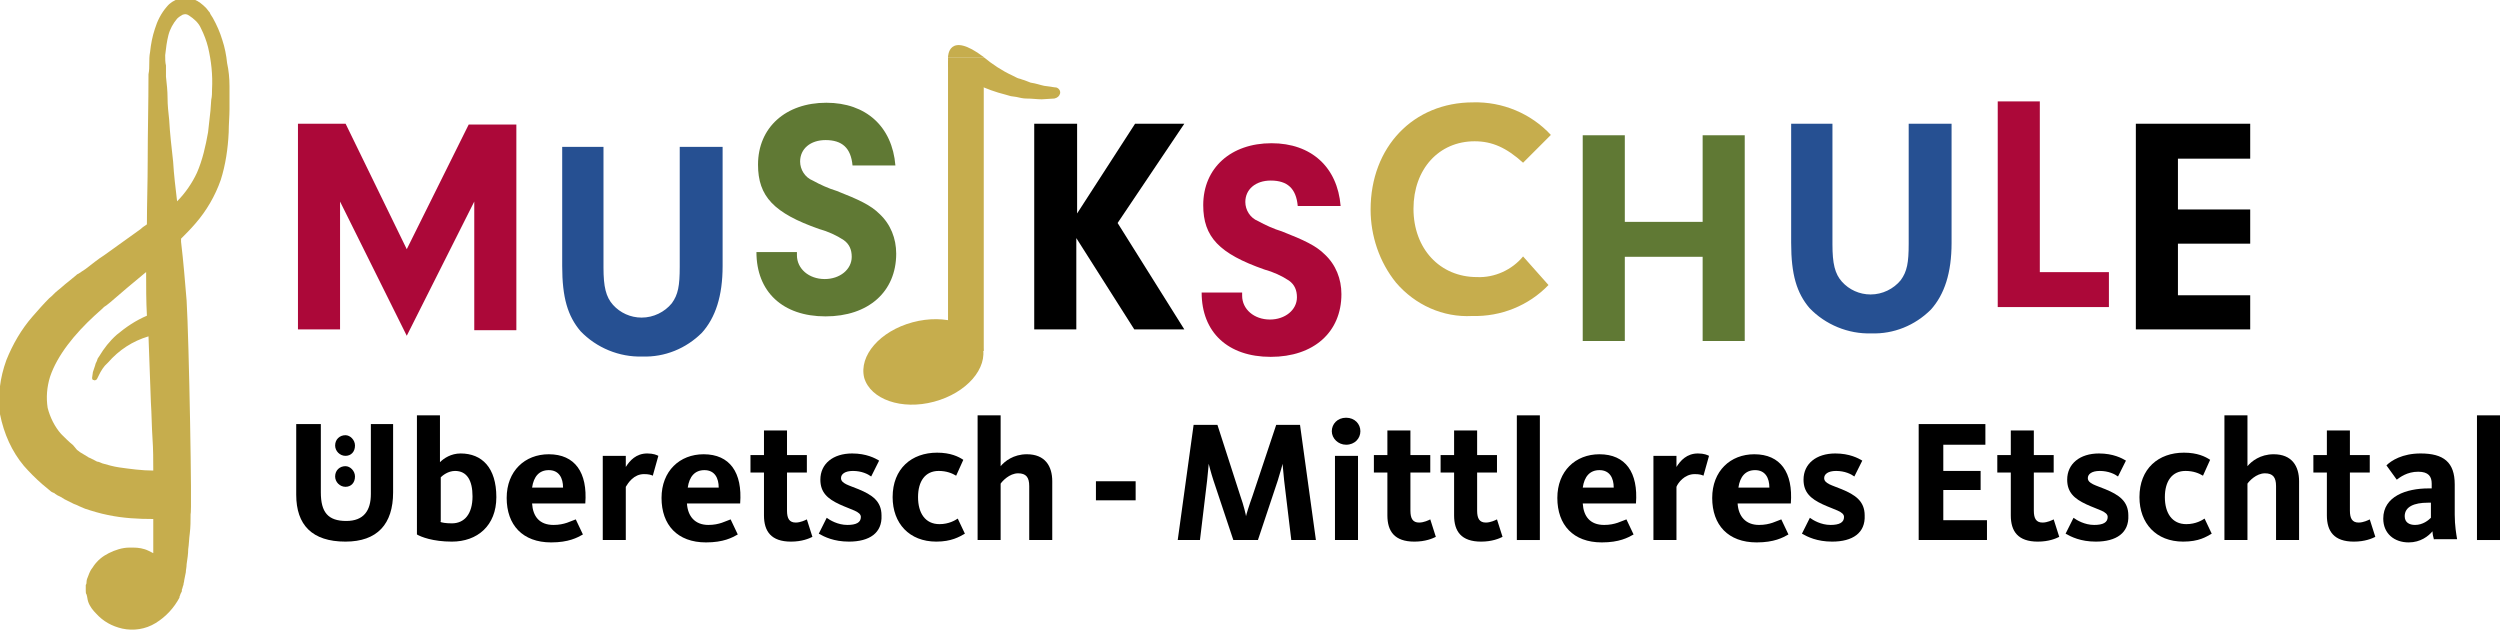
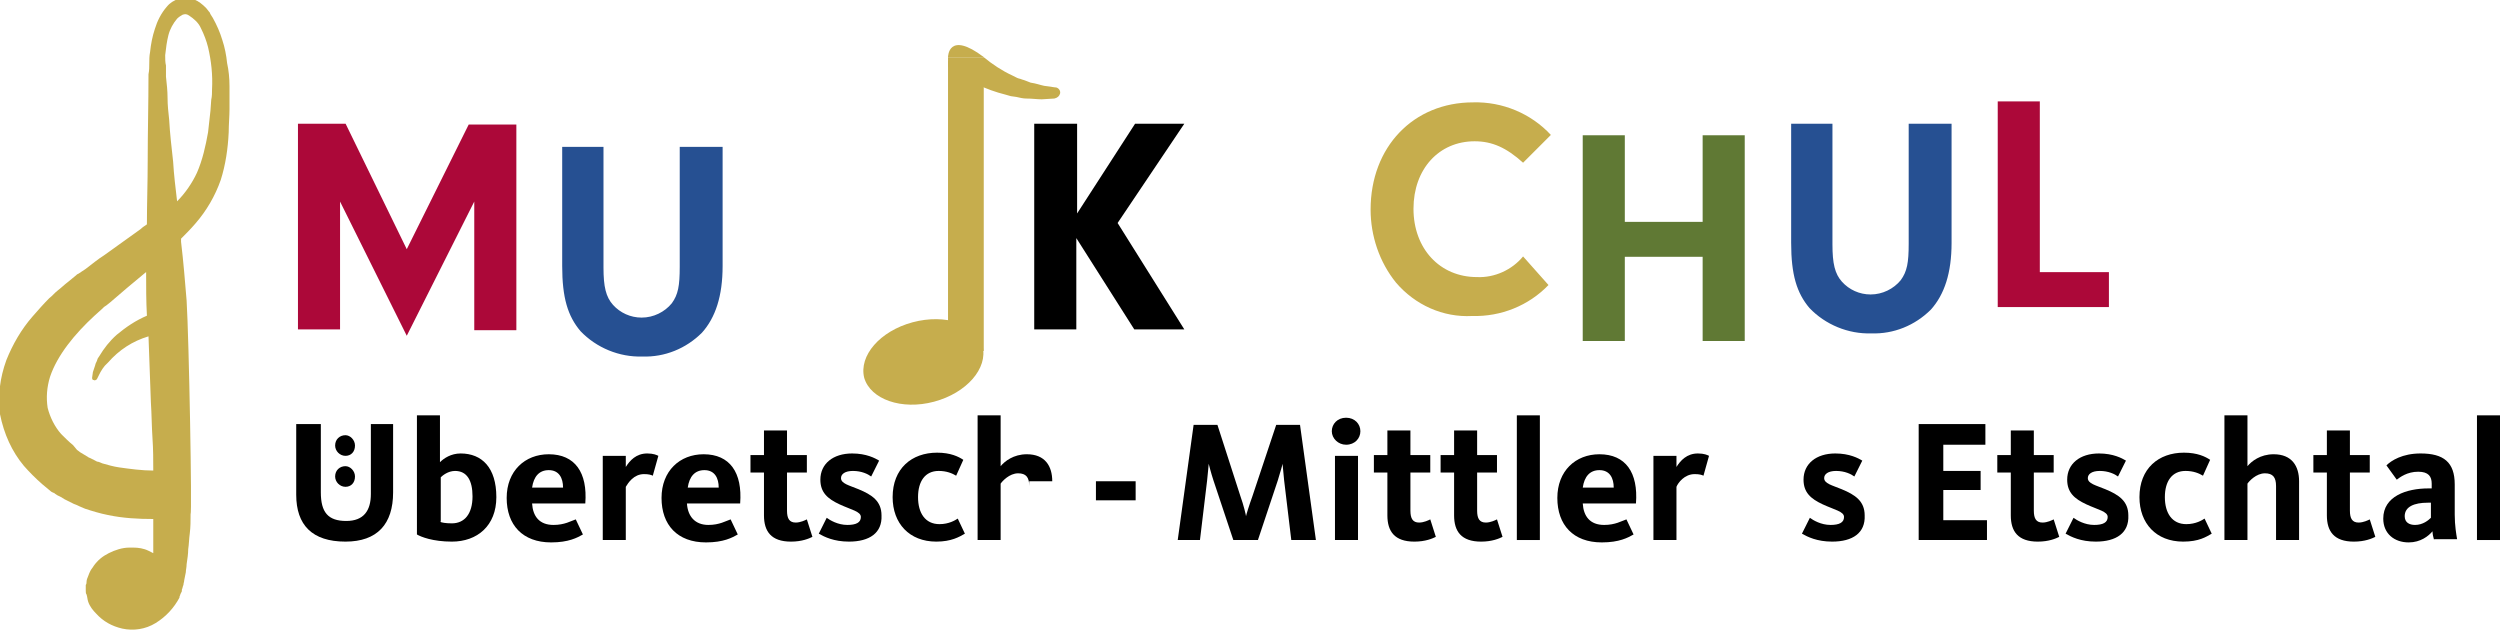
<svg xmlns="http://www.w3.org/2000/svg" version="1.1" id="Ebene_1" x="0px" y="0px" viewBox="0 0 314.8 79.3" style="enable-background:new 0 0 314.8 79.3;" xml:space="preserve">
  <style type="text/css">
	.st0{fill:#AC0839;}
	.st1{fill:#265092;}
	.st2{fill:#607934;}
	.st3{fill:#C6AD4D;}
</style>
  <g id="Gruppe_19-2" transform="translate(268.946 -120.321)">
-     <path id="Pfad_11" d="M5.3,140.3h9.1v-4.4H0v25.9h14.4v-4.3H5.3V151h9.1v-4.3H5.3V140.3z" />
-   </g>
+     </g>
  <g id="Gruppe_20" transform="translate(251.554 -123.233)">
    <g>
      <path id="Pfad_12_8_" class="st0" d="M5.3,157.5v-21.5H0v25.9h14v-4.4L5.3,157.5z" />
    </g>
  </g>
  <g>
    <g id="Gruppe_22" transform="translate(0 -135.948)">
      <g id="Gruppe_21" transform="translate(225.542 15.627)">
        <path id="Pfad_13" class="st1" d="M5.3,135.9H0v15c0,4,0.7,6.3,2.3,8.2c2,2.1,4.9,3.3,7.8,3.2c2.8,0.1,5.5-1,7.5-3     c1.7-1.9,2.6-4.6,2.6-8.4v-15h-5.4v15.1c0,2.4-0.2,3.5-1,4.6c-0.9,1.1-2.3,1.8-3.8,1.8c-1.4,0-2.7-0.6-3.6-1.6     c-0.9-1-1.2-2.3-1.2-4.7V135.9z" />
      </g>
    </g>
  </g>
  <g id="Gruppe_23" transform="translate(199.297 -118.864)">
    <path id="Pfad_15" class="st2" d="M5.3,151.2h9.8v10.6h5.3v-25.9h-5.3v10.9H5.3v-10.9H0v25.9h5.3L5.3,151.2z" />
  </g>
  <g>
    <g id="Gruppe_26" transform="translate(0 -135.948)">
      <g id="Gruppe_24" transform="translate(172.586 12.938)">
        <path id="Pfad_16" class="st3" d="M19.2,155.3c-1.4,1.7-3.6,2.7-5.8,2.6c-4.7,0-8-3.6-8-8.6c0-5,3.2-8.5,7.7-8.5     c2.2,0,4,0.8,6.1,2.7l3.5-3.5c-2.5-2.7-6.1-4.2-9.8-4.1c-7.5,0-12.9,5.6-12.9,13.5c0,3.3,1.1,6.6,3.2,9.2     c2.4,2.8,5.9,4.4,9.6,4.2c3.6,0.1,7.1-1.3,9.6-3.9L19.2,155.3z" />
      </g>
    </g>
  </g>
  <g id="Gruppe_27" transform="translate(130.23 -120.321)">
    <path id="Pfad_19" d="M5.3,150.3l7.3,11.5h6.3l-8.4-13.4l8.4-12.5h-6.2l-7.3,11.3v-11.3H0v25.9h5.3L5.3,150.3z" />
  </g>
  <g id="Gruppe_30" transform="translate(0 -135.948)">
    <g id="Gruppe_29" transform="translate(70.791 18.54)">
      <path id="Pfad_21" class="st1" d="M5.3,135.9H0v15c0,4,0.7,6.3,2.3,8.2c2,2.1,4.9,3.3,7.8,3.2c2.8,0.1,5.5-1,7.5-3    c1.7-1.9,2.6-4.6,2.6-8.4v-15h-5.4v15.1c0,2.4-0.2,3.5-1,4.6c-0.9,1.1-2.3,1.8-3.8,1.8c-1.4,0-2.7-0.6-3.6-1.6    c-0.9-1-1.2-2.3-1.2-4.7V135.9z" />
    </g>
  </g>
  <g id="Gruppe_31" transform="translate(37.519 -120.32)">
    <path id="Pfad_23" class="st0" d="M5.3,145.7l8.4,16.9l8.5-16.9v16.2h5.3v-25.9h-6l-7.8,15.7L6,135.9H0v25.9h5.3L5.3,145.7z" />
  </g>
  <g>
    <g id="Gruppe_35" transform="translate(0 -135.948)">
      <g id="Gruppe_32" transform="translate(0 0)">
        <path id="Pfad_24" class="st3" d="M3,194.6c0.7,0.8,1.5,1.6,2.3,2.3l0.6,0.5l0.6,0.5c-0.1-0.1,0.2,0.1,0.2,0.1l0.1,0l0.1,0.1     l0.3,0.2l0.6,0.3c0.1,0.1,0.2,0.1,0.3,0.2l0.4,0.2l0.8,0.4c0.3,0.1,0.5,0.2,0.7,0.3l0.7,0.3c0.9,0.3,1.9,0.6,2.9,0.8     c1.9,0.4,3.8,0.5,5.7,0.5c0,0.6,0,1.3,0,1.9c0,0.8,0,1.6,0,2.4c-0.2-0.1-0.4-0.2-0.6-0.3c-0.6-0.3-1.3-0.4-1.9-0.4     c-0.2,0-0.4,0-0.5,0c-0.9,0-1.8,0.3-2.6,0.7c-0.8,0.4-1.4,0.9-1.9,1.6c-0.1,0.2-0.3,0.4-0.4,0.6c-0.1,0.2-0.2,0.4-0.3,0.7     c-0.1,0.2-0.2,0.5-0.2,0.7c0,0.1,0,0.3-0.1,0.4l0,0.2l0,0.1c0,0,0,0.1,0,0.1v0c0,0.1,0,0.2,0,0.3c0,0.2,0,0.4,0.1,0.5     c0.1,0.3,0.1,0.6,0.2,0.9c0.2,0.6,0.6,1.1,1,1.5c0.9,1,2,1.6,3.3,1.9c1.4,0.3,2.9,0.1,4.2-0.7c1.3-0.8,2.3-1.9,3-3.2l0-0.1     c0,0,0.1-0.3,0.1-0.2l0-0.1l0.1-0.2l0.1-0.2c0,0,0-0.1,0-0.1l0-0.1c0.1-0.2,0.1-0.4,0.2-0.6c0-0.2,0.1-0.4,0.1-0.6l0.2-1     c0-0.3,0.1-0.6,0.1-1c0.1-0.7,0.2-1.3,0.2-1.9c0.1-0.6,0.1-1.3,0.2-2c0.1-0.8,0.1-1.6,0.1-2.4c0.2,0-0.2-22-0.5-26.9     c-0.2-2.4-0.4-4.9-0.7-7.4l0-0.4c0.6-0.6,1.2-1.2,1.8-1.9c1.4-1.6,2.5-3.5,3.2-5.5c0.6-1.9,0.9-3.9,1-6c0-1,0.1-2,0.1-2.9l0-1.4     c0-0.5,0-1,0-1.5c0-1-0.1-2-0.3-2.9c-0.1-1-0.3-2-0.6-2.9c-0.3-1-0.7-1.9-1.2-2.8c-0.1-0.2-0.3-0.4-0.4-0.7     c-0.2-0.2-0.3-0.4-0.5-0.6c-0.4-0.4-0.9-0.8-1.4-1c-0.6-0.3-1.3-0.3-2-0.1c-0.6,0.2-1.1,0.5-1.5,1c-0.7,0.8-1.2,1.8-1.5,2.8     c-0.3,0.9-0.5,1.9-0.6,2.9c-0.1,0.5-0.1,1-0.1,1.4c0,0.5,0,0.9-0.1,1.4c0,3.7-0.1,7.3-0.1,10.9c0,2.7-0.1,5.4-0.1,8     c-0.3,0.2-0.6,0.4-0.8,0.6l-4.6,3.3c-0.8,0.5-1.5,1.1-2.3,1.7l-0.6,0.4l-0.3,0.2l-0.2,0.1l-0.1,0.1c-0.4,0.3-0.7,0.6-1.1,0.9     c-0.4,0.3-0.8,0.7-1.2,1c-0.4,0.3-0.7,0.7-1.1,1c-0.7,0.7-1.4,1.5-2.1,2.3c-1.4,1.6-2.5,3.5-3.3,5.5c-0.8,2.2-1.1,4.5-0.8,6.8     C0.5,190.6,1.5,192.8,3,194.6 M20.8,142.9c0.1-0.9,0.2-1.7,0.4-2.5c0.2-0.8,0.6-1.5,1.1-2.1c0.2-0.2,0.5-0.4,0.7-0.5     c0.3-0.1,0.5-0.1,0.8,0.1c0.6,0.4,1.2,0.9,1.5,1.6c0.4,0.8,0.7,1.6,0.9,2.4c0.4,1.7,0.6,3.5,0.5,5.3c0,0.4,0,0.9-0.1,1.3     l-0.1,1.4c-0.1,1-0.2,1.8-0.3,2.7c-0.3,1.7-0.7,3.5-1.4,5.1c-0.6,1.3-1.5,2.6-2.5,3.6c-0.2-1.7-0.4-3.3-0.5-5     c-0.2-1.8-0.4-3.5-0.5-5.3c-0.1-0.9-0.2-1.8-0.2-2.7s-0.1-1.8-0.2-2.7c0-0.4,0-0.9,0-1.4C20.8,143.8,20.8,143.4,20.8,142.9      M6.3,183.4c0.9-2.7,3.1-5.4,5.6-7.7c0.3-0.3,0.7-0.6,1-0.9l0.1-0.1c0,0,0.1-0.1,0,0l0.1-0.1l0.3-0.2l0.5-0.4l2.1-1.8l2.4-2     c0,1.9,0,3.7,0.1,5.5c-1.4,0.6-2.6,1.4-3.8,2.4c-0.9,0.8-1.6,1.7-2.2,2.7l-0.2,0.3l-0.1,0.3c-0.1,0.2-0.2,0.4-0.2,0.5     c-0.1,0.3-0.2,0.6-0.3,0.9l-0.1,0.7c0,0.1,0,0.3,0.2,0.3c0.1,0.1,0.3,0,0.4-0.1c0,0,0,0,0,0l0,0l0.3-0.6c0.1-0.2,0.2-0.4,0.4-0.7     c0.1-0.1,0.2-0.3,0.3-0.4l0.2-0.2l0.2-0.2c1.4-1.6,3.1-2.7,5.1-3.3c0.1,2.8,0.2,5.6,0.3,8.3c0.1,1.5,0.1,3,0.2,4.5     c0.1,1.4,0.1,2.8,0.1,4.1c-1.4,0-2.9-0.2-4.3-0.4c-0.7-0.1-1.4-0.3-2.1-0.5l-0.5-0.2c-0.2,0-0.3-0.1-0.5-0.2l-0.4-0.2l-0.2-0.1     c-0.1,0-0.2-0.1-0.2-0.1l-1-0.6l-0.4-0.3L9.2,192c-0.5-0.4-1-0.9-1.5-1.4c-0.8-0.9-1.4-2.1-1.7-3.3C5.8,186,5.9,184.7,6.3,183.4" />
      </g>
    </g>
  </g>
  <g id="Gruppe_36" transform="translate(119.375 -128.214)">
    <path id="Pfad_28" class="st3" d="M0,135.9v36.5h4.5V136L0,135.9z" />
  </g>
  <g>
    <g id="Gruppe_40" transform="translate(0 -135.948)">
      <g id="Gruppe_37" transform="translate(108.722 40.128)">
        <path id="Pfad_29" class="st3" d="M8.9,146.4c4.1-1.1,6.8-4.2,6.1-7c-0.7-2.8-4.7-4.1-8.8-3c-4.1,1.1-6.8,4.2-6.1,7     C0.9,146.1,4.8,147.5,8.9,146.4" />
      </g>
      <g id="Gruppe_38" transform="translate(119.376 7.154)">
        <path id="Pfad_30" class="st3" d="M14.1,140.6c0.1-0.3-0.1-0.7-0.5-0.8c0,0,0,0,0,0l-0.1,0l-1.4-0.2c-0.5-0.1-1-0.3-1.7-0.4     c-0.3-0.1-0.7-0.3-1.1-0.4c-0.2-0.1-0.4-0.1-0.6-0.2c-0.2-0.1-0.4-0.2-0.6-0.3c-1.3-0.6-2.5-1.4-3.6-2.3H0v1.2     c0.1,0.1,0.3,0.2,0.4,0.3c2.1,1.5,4.4,2.6,6.8,3.2l0.7,0.2l0.7,0.1c0.4,0.1,0.9,0.2,1.2,0.2c0.8,0,1.4,0.1,2,0.1l1.6-0.1     C13.8,141.1,14,140.9,14.1,140.6" />
      </g>
      <g id="Gruppe_39" transform="translate(119.376 5.635)">
        <path id="Pfad_31" class="st3" d="M0,137.5c0,0,0-3.4,4.5,0" />
      </g>
    </g>
  </g>
  <g>
    <g>
      <path d="M43.5,68.2c-4.2,0-6.2-2.1-6.2-5.9v-8.9h3.1v8.6c0,2.5,0.9,3.6,3.2,3.6c2.2,0,3.1-1.3,3.1-3.4v-8.8h2.8v8.6    C49.5,66,47.5,68.2,43.5,68.2z" />
      <path d="M55.4,52.3v5.9c0.5-0.5,1.4-1.1,2.6-1.1c2.7,0,4.5,1.8,4.5,5.5c0,3.6-2.4,5.6-5.6,5.6c-2.4,0-3.9-0.6-4.4-0.9V52.3H55.4z     M55.4,65.7c0.2,0.1,0.7,0.2,1.5,0.2c1.6,0,2.6-1.2,2.6-3.4c0-2-0.7-3.2-2.2-3.2c-0.9,0-1.6,0.6-1.8,0.8V65.7z" />
      <path d="M69.7,66.1c1.4,0,2.2-0.5,2.8-0.7l0.9,1.9c-0.7,0.4-1.8,1-4,1c-3.6,0-5.6-2.2-5.6-5.6c0-3.4,2.3-5.5,5.3-5.5    c3.3,0,4.9,2.3,4.6,6.2h-6.7C67.1,65,67.9,66.1,69.7,66.1z M70.9,61.4c0-1.2-0.5-2.2-1.8-2.2c-1.2,0-1.9,0.8-2.1,2.2H70.9z" />
      <path d="M82.2,59.9c-0.2-0.1-0.5-0.2-1.1-0.2c-1.3,0-2,1.1-2.3,1.6V68h-2.9V57.4h2.9v1.4c0.5-0.8,1.3-1.7,2.7-1.7    c0.8,0,1.2,0.2,1.4,0.3L82.2,59.9z" />
      <path d="M89.2,66.1c1.4,0,2.2-0.5,2.8-0.7l0.9,1.9c-0.7,0.4-1.8,1-4,1c-3.6,0-5.6-2.2-5.6-5.6c0-3.4,2.3-5.5,5.3-5.5    c3.3,0,4.9,2.3,4.6,6.2h-6.7C86.6,65,87.5,66.1,89.2,66.1z M90.5,61.4c0-1.2-0.5-2.2-1.8-2.2c-1.2,0-1.9,0.8-2.1,2.2H90.5z" />
      <path d="M94.5,59.5v-2.2h1.7v-3.1h2.9v3.1h2.5v2.2h-2.5v4.8c0,1,0.3,1.5,1.1,1.5c0.6,0,1.2-0.3,1.4-0.4l0.7,2.2    c-0.4,0.2-1.3,0.6-2.7,0.6c-2.5,0-3.4-1.3-3.4-3.3v-5.4H94.5z" />
      <path d="M106.9,68.2c-1.9,0-3.1-0.6-3.8-1l1-2c0.4,0.3,1.4,0.9,2.6,0.9c1.1,0,1.7-0.3,1.7-1c0-0.7-1.2-0.9-2.7-1.6    c-1.5-0.7-2.4-1.5-2.4-3.1c0-2,1.6-3.3,4-3.3c1.8,0,2.9,0.6,3.4,0.9l-1,2c-0.4-0.3-1.2-0.7-2.3-0.7c-1,0-1.5,0.4-1.5,0.9    c0,0.7,1,0.9,2.2,1.4c1.7,0.7,2.9,1.5,2.9,3.3C111.1,67.1,109.5,68.2,106.9,68.2z" />
      <path d="M117.9,68.2c-3.4,0-5.5-2.3-5.5-5.6c0-3.6,2.4-5.6,5.6-5.6c1.7,0,2.7,0.5,3.3,0.9l-0.9,2c-0.5-0.3-1.2-0.6-2.2-0.6    c-1.7,0-2.6,1.3-2.6,3.3s0.9,3.4,2.7,3.4c1.2,0,2-0.5,2.3-0.7l0.9,1.9C120.8,67.6,119.8,68.2,117.9,68.2z" />
-       <path d="M129.6,68v-6.8c0-1.1-0.4-1.6-1.4-1.6c-1.1,0-2,1-2.2,1.3V68h-2.9V52.3h2.9v6.4c0.5-0.6,1.6-1.5,3.3-1.5    c2.3,0,3.2,1.5,3.2,3.4V68H129.6z" />
+       <path d="M129.6,68v-6.8c0-1.1-0.4-1.6-1.4-1.6c-1.1,0-2,1-2.2,1.3V68h-2.9V52.3h2.9v6.4c0.5-0.6,1.6-1.5,3.3-1.5    c2.3,0,3.2,1.5,3.2,3.4H129.6z" />
      <path d="M138,63v-2.4h5V63H138z" />
      <path d="M155.3,68l-2.5-7.5c-0.3-0.9-0.6-2.1-0.6-2.1h0c0,0-0.1,1.2-0.2,2.1l-0.9,7.5h-2.8l2-14.5h3l2.9,9    c0.4,1.1,0.7,2.4,0.7,2.5h0c0-0.1,0.4-1.4,0.8-2.5l3-9h3l2,14.5h-3.1l-0.9-7.5c-0.1-1-0.2-2.1-0.2-2.1h0c0,0.1-0.3,1.1-0.6,2.1    l-2.5,7.5H155.3z" />
      <path d="M169.5,56c-1,0-1.8-0.8-1.8-1.7c0-0.9,0.7-1.7,1.8-1.7s1.8,0.8,1.8,1.7C171.3,55.2,170.6,56,169.5,56z M168.1,68V57.4h2.9    V68H168.1z" />
      <path d="M173,59.5v-2.2h1.7v-3.1h2.9v3.1h2.5v2.2h-2.5v4.8c0,1,0.3,1.5,1.1,1.5c0.6,0,1.2-0.3,1.4-0.4l0.7,2.2    c-0.4,0.2-1.3,0.6-2.7,0.6c-2.5,0-3.4-1.3-3.4-3.3v-5.4H173z" />
      <path d="M181.4,59.5v-2.2h1.7v-3.1h2.9v3.1h2.5v2.2H186v4.8c0,1,0.3,1.5,1.1,1.5c0.6,0,1.2-0.3,1.4-0.4l0.7,2.2    c-0.4,0.2-1.3,0.6-2.7,0.6c-2.5,0-3.4-1.3-3.4-3.3v-5.4H181.4z" />
      <path d="M191,68V52.3h2.9V68H191z" />
      <path d="M202,66.1c1.4,0,2.2-0.5,2.8-0.7l0.9,1.9c-0.7,0.4-1.8,1-4,1c-3.6,0-5.6-2.2-5.6-5.6c0-3.4,2.3-5.5,5.3-5.5    c3.3,0,4.9,2.3,4.6,6.2h-6.7C199.4,65,200.2,66.1,202,66.1z M203.2,61.4c0-1.2-0.5-2.2-1.8-2.2c-1.2,0-1.9,0.8-2.1,2.2H203.2z" />
      <path d="M214.5,59.9c-0.2-0.1-0.5-0.2-1.1-0.2c-1.3,0-2.1,1.1-2.3,1.6V68h-2.9V57.4h2.9v1.4c0.5-0.8,1.3-1.7,2.7-1.7    c0.8,0,1.2,0.2,1.4,0.3L214.5,59.9z" />
-       <path d="M221.5,66.1c1.4,0,2.2-0.5,2.8-0.7l0.9,1.9c-0.7,0.4-1.8,1-4,1c-3.6,0-5.6-2.2-5.6-5.6c0-3.4,2.3-5.5,5.3-5.5    c3.3,0,4.9,2.3,4.6,6.2h-6.7C218.9,65,219.8,66.1,221.5,66.1z M222.8,61.4c0-1.2-0.5-2.2-1.8-2.2c-1.2,0-1.9,0.8-2.1,2.2H222.8z" />
      <path d="M230.7,68.2c-1.9,0-3.1-0.6-3.8-1l1-2c0.4,0.3,1.4,0.9,2.6,0.9c1.1,0,1.7-0.3,1.7-1c0-0.7-1.2-0.9-2.7-1.6    c-1.5-0.7-2.4-1.5-2.4-3.1c0-2,1.6-3.3,4-3.3c1.8,0,2.9,0.6,3.4,0.9l-1,2c-0.4-0.3-1.2-0.7-2.3-0.7c-1,0-1.5,0.4-1.5,0.9    c0,0.7,1,0.9,2.2,1.4c1.7,0.7,2.9,1.5,2.9,3.3C234.9,67.1,233.3,68.2,230.7,68.2z" />
      <path d="M241.6,68V53.4h8.4V56h-5.3v3.3h4.7v2.4h-4.7v3.8h5.5V68H241.6z" />
      <path d="M251.5,59.5v-2.2h1.7v-3.1h2.9v3.1h2.5v2.2h-2.5v4.8c0,1,0.3,1.5,1.1,1.5c0.6,0,1.2-0.3,1.4-0.4l0.7,2.2    c-0.4,0.2-1.3,0.6-2.7,0.6c-2.5,0-3.4-1.3-3.4-3.3v-5.4H251.5z" />
      <path d="M263.9,68.2c-1.9,0-3.1-0.6-3.8-1l1-2c0.4,0.3,1.4,0.9,2.6,0.9c1.1,0,1.7-0.3,1.7-1c0-0.7-1.2-0.9-2.7-1.6    c-1.5-0.7-2.4-1.5-2.4-3.1c0-2,1.6-3.3,4-3.3c1.8,0,2.9,0.6,3.4,0.9l-1,2c-0.4-0.3-1.2-0.7-2.3-0.7c-1,0-1.5,0.4-1.5,0.9    c0,0.7,1,0.9,2.2,1.4c1.7,0.7,2.9,1.5,2.9,3.3C268.1,67.1,266.5,68.2,263.9,68.2z" />
      <path d="M274.9,68.2c-3.4,0-5.5-2.3-5.5-5.6c0-3.6,2.4-5.6,5.6-5.6c1.7,0,2.7,0.5,3.3,0.9l-0.9,2c-0.5-0.3-1.2-0.6-2.2-0.6    c-1.7,0-2.6,1.3-2.6,3.3s0.9,3.4,2.7,3.4c1.2,0,2-0.5,2.3-0.7l0.9,1.9C277.8,67.6,276.9,68.2,274.9,68.2z" />
      <path d="M286.6,68v-6.8c0-1.1-0.4-1.6-1.4-1.6c-1.1,0-2,1-2.2,1.3V68h-2.9V52.3h2.9v6.4c0.5-0.6,1.6-1.5,3.3-1.5    c2.3,0,3.2,1.5,3.2,3.4V68H286.6z" />
      <path d="M291.3,59.5v-2.2h1.7v-3.1h2.9v3.1h2.5v2.2h-2.5v4.8c0,1,0.3,1.5,1.1,1.5c0.6,0,1.2-0.3,1.4-0.4l0.7,2.2    c-0.4,0.2-1.3,0.6-2.7,0.6c-2.5,0-3.4-1.3-3.4-3.3v-5.4H291.3z" />
      <path d="M306.5,68c-0.1-0.3-0.2-0.8-0.2-1.1c-0.5,0.6-1.5,1.4-3,1.4c-1.8,0-3.2-1.1-3.2-3c0-2.8,2.9-3.8,5.7-3.8h0.4v-0.6    c0-0.9-0.4-1.5-1.7-1.5c-1.4,0-2.3,0.7-2.7,1l-1.3-1.8c0.6-0.6,2-1.5,4.3-1.5c2.9,0,4.3,1.1,4.3,3.9v3.8c0,1.4,0.2,2.5,0.3,3.1    H306.5z M306.1,63.3h-0.4c-1.7,0-2.9,0.5-2.9,1.7c0,0.8,0.6,1.1,1.3,1.1c1,0,1.7-0.6,2-0.9V63.3z" />
      <path d="M311.9,68V52.3h2.9V68H311.9z" />
    </g>
    <path d="M43.5,61.3c0.7,0,1.2-0.5,1.2-1.3c0-0.7-0.6-1.3-1.2-1.3c-0.7,0-1.3,0.5-1.3,1.3C42.2,60.7,42.8,61.3,43.5,61.3 M43.5,57.4   c0.7,0,1.2-0.5,1.2-1.3c0-0.7-0.6-1.3-1.2-1.3c-0.7,0-1.3,0.5-1.3,1.3C42.2,56.8,42.8,57.4,43.5,57.4" />
  </g>
  <g id="Gruppe_28" transform="translate(95.25 12.938)">
-     <path id="Pfad_20" class="st2" d="M0,18.8c0,5,3.3,8.1,8.7,8.1c5.4,0,8.9-3.1,8.9-7.9c0-1.9-0.7-3.7-2.1-5   c-1.1-1.1-2.6-1.8-5.4-2.9c-1-0.3-2.1-0.8-3-1.3c-1-0.4-1.6-1.4-1.6-2.4c0-1.6,1.3-2.7,3.2-2.7c2.1,0,3.2,1,3.4,3.2h5.4   C17.1,3,13.8,0,8.8,0C3.7,0,0.2,3.1,0.2,7.8c0,4,2,6.1,7.7,8.1c1.1,0.3,2.2,0.8,3.1,1.4c0.7,0.5,1,1.2,1,2.1c0,1.6-1.5,2.8-3.4,2.8   c-2,0-3.5-1.3-3.5-3v-0.4H0z" />
-   </g>
+     </g>
  <g id="Gruppe_25" transform="translate(151.311 18.035)">
-     <path id="Pfad_17" class="st0" d="M0,18.8c0,5,3.3,8.1,8.7,8.1c5.4,0,8.9-3.1,8.9-7.9c0-1.9-0.7-3.7-2.1-5   c-1.1-1.1-2.6-1.8-5.4-2.9c-1-0.3-2.1-0.8-3-1.3c-1-0.4-1.6-1.4-1.6-2.4c0-1.6,1.3-2.7,3.2-2.7c2.1,0,3.2,1,3.4,3.2h5.4   C17.1,3,13.8,0,8.8,0C3.7,0,0.2,3.1,0.2,7.8c0,4,2,6.1,7.7,8.1c1.1,0.3,2.2,0.8,3.1,1.4c0.7,0.5,1,1.2,1,2.1c0,1.6-1.5,2.8-3.4,2.8   c-2,0-3.5-1.3-3.5-3v-0.4H0z" />
-   </g>
+     </g>
</svg>